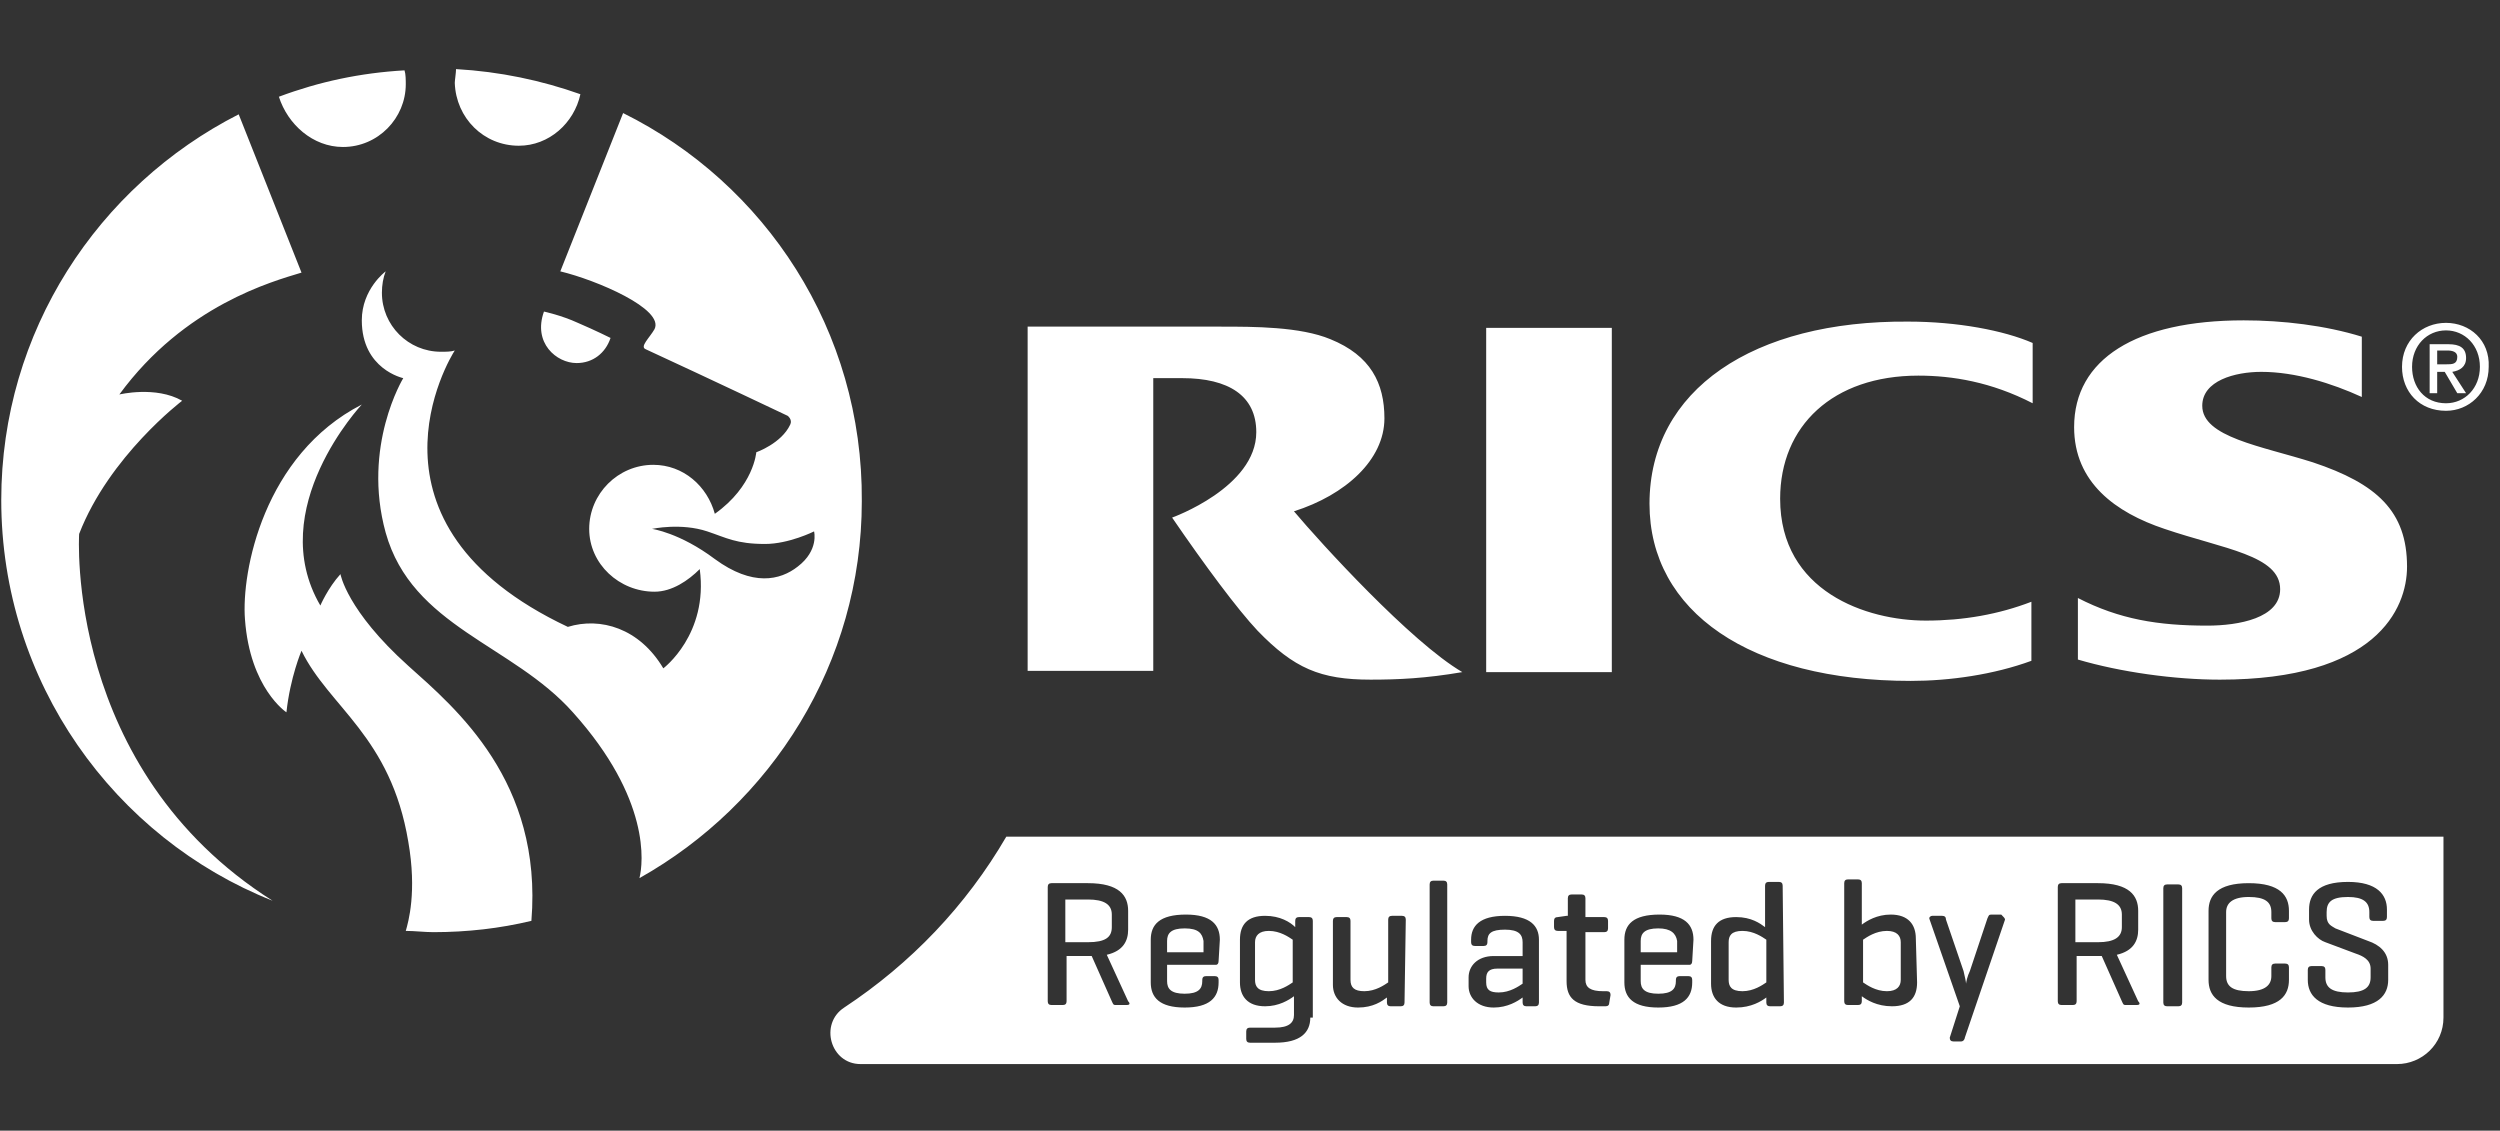
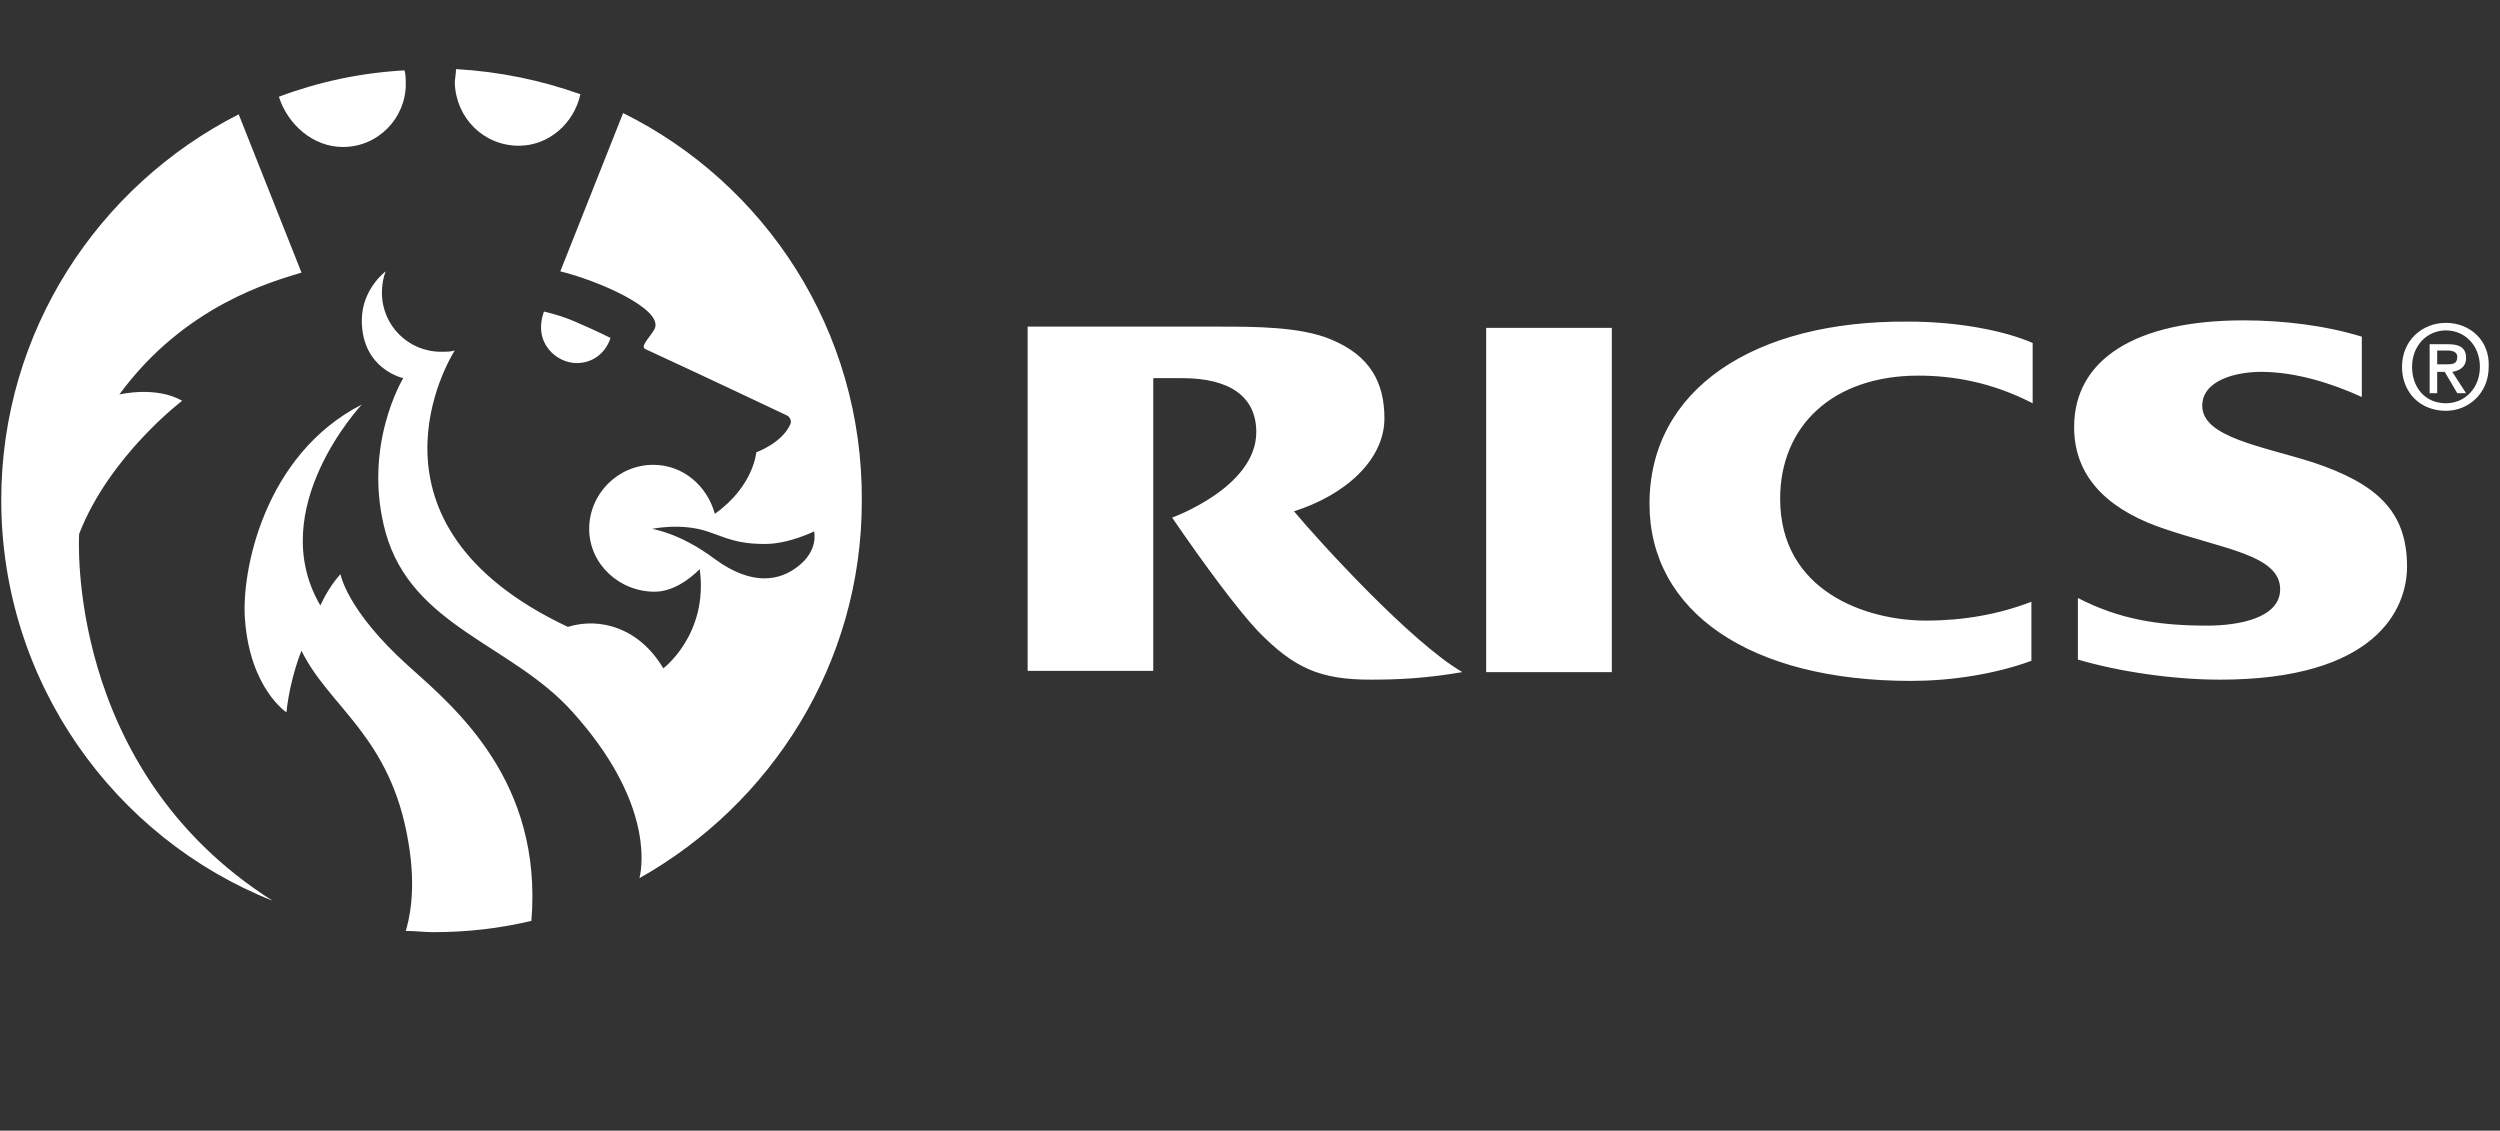
<svg xmlns="http://www.w3.org/2000/svg" version="1.1" id="Layer_1" x="0px" y="0px" viewBox="0 0 199 90" style="enable-background:new 0 0 199 90;" xml:space="preserve">
  <rect x="0" y="0" width="199" height="90" fill="#333333" stroke="none" />
  <style type="text/css">
	.st0{fill:#FFFFFF;}
</style>
  <g>
    <path class="st0" d="M6.3,42.5c2.4-6.2,8.2-10.6,8.2-10.6c-2.1-1.2-5-0.5-5-0.5c5.2-7.1,12.2-9,14.5-9.7L19,9.1   C7.8,14.8,0.1,26.4,0.1,39.8c0,14.5,9,26.9,21.6,31.9C5.1,61.2,6.3,42.5,6.3,42.5L6.3,42.5z M32.5,53c-4.9-4.4-5.4-7.3-5.4-7.3   c-1,1.1-1.6,2.5-1.6,2.5c-4.5-7.7,3.3-16,3.3-16c-7.8,4-9.6,13.3-9.3,17.1c0.4,5.5,3.3,7.4,3.3,7.4c0.3-2.8,1.2-4.9,1.2-4.9   c2.2,4.5,7.1,6.8,8.5,15.2c0.7,4,0,6.4-0.2,7.1c0.7,0,1.5,0.1,2.2,0.1c2.7,0,5.3-0.3,7.8-0.9C43.2,62.2,36.3,56.4,32.5,53L32.5,53z    M45.9,28.9c1.3,0,2.3-0.8,2.7-2c0,0-1.2-0.6-2.6-1.2c-1.3-0.6-2.7-0.9-2.7-0.9C42.4,27.3,44.3,28.9,45.9,28.9L45.9,28.9z    M27.3,11.7c2.8,0,5-2.3,5-5c0-0.3,0-0.8-0.1-1.1c-3.5,0.2-6.8,0.9-10,2.1C22.9,9.9,24.9,11.7,27.3,11.7L27.3,11.7z M41.3,11.6   c2.4,0,4.4-1.8,4.9-4.1c-3.1-1.1-6.4-1.8-9.9-2c0,0.3-0.1,0.9-0.1,1.1C36.3,9.4,38.5,11.6,41.3,11.6L41.3,11.6z M184.1,36.8   c-4.1-1.3-8.8-2-8.8-4.5c0-2,2.6-2.7,4.7-2.7c2.7,0,5.6,0.9,8,2v-4.8c-2.9-0.9-6.3-1.3-9.4-1.3c-8.6,0-13.5,3.1-13.5,8.5   c0,4.4,3.3,6.8,7.2,8.1c4.7,1.6,9.2,2.1,9.2,4.8c0,2.3-3.3,2.9-5.8,2.9c-3.9,0-7-0.5-10.3-2.2v4.9c3.4,1,7.7,1.6,11.3,1.6   c12.4,0,14.9-5.6,14.9-9C191.6,40.7,189.2,38.5,184.1,36.8L184.1,36.8z M49.6,9l-5,12.6c2.9,0.7,8.3,3,7.5,4.6   c-0.4,0.7-1.2,1.4-0.7,1.6c5.2,2.4,11.3,5.3,11.3,5.3s0.4,0.3,0.2,0.7c-0.7,1.5-2.7,2.2-2.7,2.2s-0.2,2.7-3.3,4.9   C56.3,38.7,54.4,37,52,37c-2.8,0-5.1,2.3-5.1,5.1s2.4,5,5.2,5c1.4,0,2.7-0.9,3.6-1.8c0.7,5.2-2.9,7.9-2.9,7.9   c-1.9-3.2-5-4.1-7.6-3.3c-17.4-8.2-9.4-21.4-9-22C35.9,28,35.5,28,35.1,28c-2.6,0-4.7-2.1-4.7-4.7c0-0.6,0.1-1.2,0.3-1.7   c0,0-1.9,1.4-1.9,3.9c0,3.9,3.3,4.6,3.3,4.6s-3.3,5.4-1.4,12.3c2.1,7.5,10.1,8.9,14.9,14.3c6.2,6.9,5.6,12,5.3,13.2   c10.5-5.9,17.7-17.1,17.7-30C68.7,26.3,60.9,14.6,49.6,9L49.6,9z M63.5,45.1c-1.4,1.1-3.6,1.6-6.6-0.6c-2.8-2.1-5-2.4-5-2.4   s2.3-0.5,4.4,0.2c1.5,0.5,2.3,1,4.6,1c1.9,0,3.9-1,3.9-1S65.2,43.8,63.5,45.1L63.5,45.1z M194.7,25.7c-1.9,0-3.5,1.4-3.5,3.5   c0,2,1.4,3.5,3.5,3.5c1.8,0,3.4-1.4,3.4-3.5C198.2,27.1,196.6,25.7,194.7,25.7L194.7,25.7z M194.7,32.1c-1.7,0-2.7-1.3-2.7-2.9   c0-1.7,1.2-2.9,2.7-2.9s2.7,1.2,2.7,2.9C197.4,30.9,196.2,32.1,194.7,32.1L194.7,32.1z M131.3,40.1c0,8.6,8,14.1,20.8,14.1   c3.1,0,6.6-0.5,9.6-1.6v-4.7c-2.6,1-5.4,1.5-8.4,1.5c-4.7,0-11.6-2.3-11.6-9.7c0-5.8,4.2-9.8,11-9.8c2.7,0,5.8,0.5,9.1,2.2v-4.8   c-2.3-1-6-1.7-9.9-1.7C139.6,25.5,131.3,31,131.3,40.1L131.3,40.1z M196.3,28.5c0-0.8-0.5-1.1-1.4-1.1h-1.5v3.9h0.6v-1.7h0.6l1,1.7   h0.7l-1.1-1.7C195.8,29.5,196.3,29.2,196.3,28.5L196.3,28.5z M194,29v-1.1h0.8c0.4,0,0.8,0.1,0.8,0.5c0,0.6-0.4,0.6-0.9,0.6H194   L194,29z M118.3,53.5h10V26.1h-10V53.5L118.3,53.5z M103,40.7c4.1-1.3,7.2-4.1,7.2-7.4c0-2.8-1.1-5-4.3-6.3c-2.4-1-6.1-1-8.7-1   H81.8v27.4h10V30.1h2.3c3.7,0,5.9,1.4,5.9,4.3c0,4.4-6.7,6.8-6.7,6.8c2.6,3.8,5.2,7.3,6.8,9c2.9,3,5,3.9,9,3.9   c2.2,0,4.4-0.1,7.3-0.6C112.3,51.1,105.1,43.2,103,40.7L103,40.7z" />
-     <path class="st0" d="M99.9,75v3c0,0.5,0.2,0.9,1.1,0.9s1.6-0.5,1.9-0.7v-3.4c-0.3-0.2-1-0.7-1.9-0.7C100.2,74.1,99.9,74.5,99.9,75   L99.9,75z M80.1,66.6c-3.2,5.5-7.6,10.1-12.9,13.6c-2,1.3-1.1,4.5,1.3,4.5h122.3c2,0,3.7-1.6,3.7-3.7V66.6H80.1L80.1,66.6z    M89.7,80h-0.9c-0.2,0-0.2-0.1-0.3-0.3l-1.6-3.6h-2v3.6c0,0.2-0.1,0.3-0.3,0.3h-0.9c-0.2,0-0.3-0.1-0.3-0.3v-9.1   c0-0.2,0.1-0.3,0.3-0.3h2.9c2.5,0,3.2,1,3.2,2.2V74c0,0.9-0.4,1.7-1.7,2l1.7,3.7C90,79.9,89.9,80,89.7,80L89.7,80z M97,76.5   c0,0.2-0.1,0.3-0.2,0.3h-3.9v1.3c0,0.6,0.3,1,1.4,1s1.4-0.4,1.4-1V78c0-0.2,0.1-0.3,0.3-0.3h0.7c0.2,0,0.3,0.1,0.3,0.3v0.2   c0,1.2-0.7,2-2.7,2s-2.7-0.8-2.7-2v-3.4c0-1.2,0.7-2,2.8-2c2,0,2.7,0.8,2.7,2L97,76.5L97,76.5z M104.3,81c0,1.2-0.8,2-2.8,2h-2   c-0.2,0-0.3-0.1-0.3-0.3v-0.6c0-0.2,0.1-0.3,0.3-0.3h2c1.1,0,1.5-0.4,1.5-1v-1.5c-0.4,0.3-1.2,0.8-2.3,0.8c-1.4,0-2-0.8-2-1.9v-3.4   c0-1.2,0.6-1.9,2-1.9c1.2,0,2,0.5,2.4,0.9v-0.5c0-0.2,0.1-0.3,0.3-0.3h0.8c0.2,0,0.3,0.1,0.3,0.3V81H104.3z M111.8,79.8   c0,0.2-0.1,0.3-0.3,0.3h-0.8c-0.2,0-0.3-0.1-0.3-0.3v-0.4c-0.4,0.3-1.1,0.8-2.3,0.8c-1.3,0-2-0.8-2-1.8v-5.1c0-0.2,0.1-0.3,0.3-0.3   h0.8c0.2,0,0.3,0.1,0.3,0.3V78c0,0.6,0.3,0.9,1.1,0.9c0.9,0,1.6-0.5,1.9-0.7v-5c0-0.2,0.1-0.3,0.3-0.3h0.8c0.2,0,0.3,0.1,0.3,0.3   L111.8,79.8L111.8,79.8z M115.2,79.8c0,0.2-0.1,0.3-0.3,0.3h-0.8c-0.2,0-0.3-0.1-0.3-0.3v-9.4c0-0.2,0.1-0.3,0.3-0.3h0.8   c0.2,0,0.3,0.1,0.3,0.3V79.8L115.2,79.8z M122.5,79.8c0,0.2-0.1,0.3-0.3,0.3h-0.7c-0.2,0-0.3-0.1-0.3-0.3v-0.4   c-0.4,0.3-1.2,0.8-2.3,0.8c-1.3,0-2-0.8-2-1.7v-0.7c0-0.9,0.7-1.7,2-1.7h2.3V75c0-0.6-0.3-1-1.4-1s-1.4,0.3-1.4,0.9V75   c0,0.2-0.1,0.3-0.3,0.3h-0.7c-0.2,0-0.3-0.1-0.3-0.3v-0.2c0-1.1,0.7-1.9,2.7-1.9s2.7,0.8,2.7,1.9L122.5,79.8L122.5,79.8z    M128.1,79.8c0,0.2-0.1,0.3-0.3,0.3h-0.5c-2,0-2.6-0.7-2.6-2v-4H124c-0.2,0-0.3-0.1-0.3-0.3v-0.5c0-0.2,0.1-0.3,0.3-0.3l0.7-0.1   h0.1v-1.4c0-0.2,0.1-0.3,0.3-0.3h0.8c0.2,0,0.3,0.1,0.3,0.3V73h1.5c0.2,0,0.3,0.1,0.3,0.3v0.6c0,0.2-0.1,0.3-0.3,0.3h-1.5V78   c0,0.6,0.4,0.9,1.4,0.9h0.3c0.2,0,0.3,0.1,0.3,0.3L128.1,79.8L128.1,79.8z M134.7,76.5c0,0.2-0.1,0.3-0.2,0.3h-3.9v1.3   c0,0.6,0.3,1,1.4,1c1.1,0,1.4-0.4,1.4-1V78c0-0.2,0.1-0.3,0.3-0.3h0.7c0.2,0,0.3,0.1,0.3,0.3v0.2c0,1.2-0.7,2-2.7,2s-2.7-0.8-2.7-2   v-3.4c0-1.2,0.7-2,2.8-2c2,0,2.7,0.8,2.7,2L134.7,76.5L134.7,76.5z M142,79.8c0,0.2-0.1,0.3-0.3,0.3h-0.8c-0.2,0-0.3-0.1-0.3-0.3   v-0.4c-0.4,0.3-1.2,0.8-2.4,0.8c-1.4,0-2-0.8-2-1.9v-3.4c0-1.2,0.6-1.9,2-1.9c1.2,0,1.9,0.5,2.3,0.8v-3.3c0-0.2,0.1-0.3,0.3-0.3   h0.8c0.2,0,0.3,0.1,0.3,0.3L142,79.8L142,79.8z M152.6,78.2c0,1.2-0.6,1.9-2,1.9c-1.2,0-2-0.5-2.4-0.8v0.4c0,0.2-0.1,0.3-0.3,0.3   h-0.8c-0.2,0-0.3-0.1-0.3-0.3v-9.4c0-0.2,0.1-0.3,0.3-0.3h0.8c0.2,0,0.3,0.1,0.3,0.3v3.3c0.4-0.3,1.2-0.8,2.3-0.8   c1.4,0,2,0.8,2,1.9L152.6,78.2L152.6,78.2z M159.6,73.2l-3.2,9.4c0,0.1-0.1,0.3-0.3,0.3h-0.6c-0.2,0-0.3-0.1-0.3-0.3l0.8-2.5   l-2.4-6.9c-0.1-0.2,0.1-0.3,0.2-0.3h0.8c0.2,0,0.3,0.1,0.3,0.3l1.4,4.1c0.1,0.4,0.2,0.9,0.2,1c0-0.1,0.1-0.6,0.3-1l1.4-4.2   c0.1-0.2,0.1-0.3,0.3-0.3h0.8C159.5,73,159.6,73.1,159.6,73.2L159.6,73.2z M170.1,80h-0.9c-0.2,0-0.2-0.1-0.3-0.3l-1.6-3.6h-2v3.6   c0,0.2-0.1,0.3-0.3,0.3h-0.9c-0.2,0-0.3-0.1-0.3-0.3v-9.1c0-0.2,0.1-0.3,0.3-0.3h2.9c2.5,0,3.2,1,3.2,2.2V74c0,0.9-0.4,1.7-1.7,2   l1.7,3.7C170.4,79.9,170.3,80,170.1,80L170.1,80z M173.7,79.8c0,0.2-0.1,0.3-0.3,0.3h-0.9c-0.2,0-0.3-0.1-0.3-0.3v-9.1   c0-0.2,0.1-0.3,0.3-0.3h0.9c0.2,0,0.3,0.1,0.3,0.3V79.8L173.7,79.8z M182.2,73.1c0,0.2-0.1,0.3-0.3,0.3h-0.8   c-0.2,0-0.3-0.1-0.3-0.3v-0.5c0-0.8-0.5-1.2-1.8-1.2s-1.8,0.5-1.8,1.2v5.1c0,0.8,0.5,1.2,1.8,1.2s1.8-0.5,1.8-1.2V77   c0-0.2,0.1-0.3,0.3-0.3h0.8c0.2,0,0.3,0.1,0.3,0.3v1c0,1.2-0.7,2.2-3.2,2.2s-3.2-1-3.2-2.2v-5.5c0-1.2,0.7-2.2,3.2-2.2   s3.2,1,3.2,2.2V73.1L182.2,73.1z M190.1,78c0,1.2-0.8,2.2-3.2,2.2s-3.2-1-3.2-2.2v-0.8c0-0.2,0.1-0.3,0.3-0.3h0.8   c0.2,0,0.3,0.1,0.3,0.3v0.6c0,0.8,0.5,1.2,1.8,1.2s1.8-0.4,1.8-1.2v-0.7c0-0.7-0.6-1-1.2-1.2l-2.4-0.9c-0.6-0.2-1.3-0.9-1.3-1.8   v-0.8c0-1.2,0.7-2.2,3.1-2.2c2.3,0,3.1,1,3.1,2.2V73c0,0.2-0.1,0.3-0.3,0.3h-0.8c-0.2,0-0.3-0.1-0.3-0.3v-0.4   c0-0.8-0.5-1.2-1.7-1.2c-1.3,0-1.7,0.4-1.7,1.2v0.3c0,0.7,0.4,0.8,0.7,1l2.6,1c0.9,0.3,1.6,0.9,1.6,1.9L190.1,78L190.1,78z    M94.3,73.9c-1.1,0-1.4,0.4-1.4,1v0.9h2.9v-0.9C95.7,74.3,95.4,73.9,94.3,73.9L94.3,73.9z M88.5,73.8v-1c0-0.8-0.6-1.2-1.9-1.2   h-1.8V75h1.8C88,75,88.5,74.6,88.5,73.8L88.5,73.8z M118.3,77.9v0.3c0,0.6,0.3,0.8,1,0.8c0.9,0,1.6-0.5,1.9-0.7v-1.2h-2   C118.5,77.1,118.3,77.4,118.3,77.9L118.3,77.9z M137.6,75v3c0,0.5,0.2,0.9,1.1,0.9c0.9,0,1.6-0.5,1.9-0.7v-3.4   c-0.3-0.2-1-0.7-1.9-0.7C137.8,74.1,137.6,74.5,137.6,75L137.6,75z M132,73.9c-1.1,0-1.4,0.4-1.4,1v0.9h2.9v-0.9   C133.4,74.3,133,73.9,132,73.9L132,73.9z M150.2,74.1c-0.9,0-1.6,0.5-1.9,0.7v3.4c0.3,0.2,1,0.7,1.9,0.7c0.8,0,1.1-0.4,1.1-0.9v-3   C151.3,74.5,151,74.1,150.2,74.1L150.2,74.1z M168.9,73.8v-1c0-0.8-0.6-1.2-1.9-1.2h-1.8V75h1.8C168.3,75,168.9,74.6,168.9,73.8   L168.9,73.8z" />
  </g>
</svg>